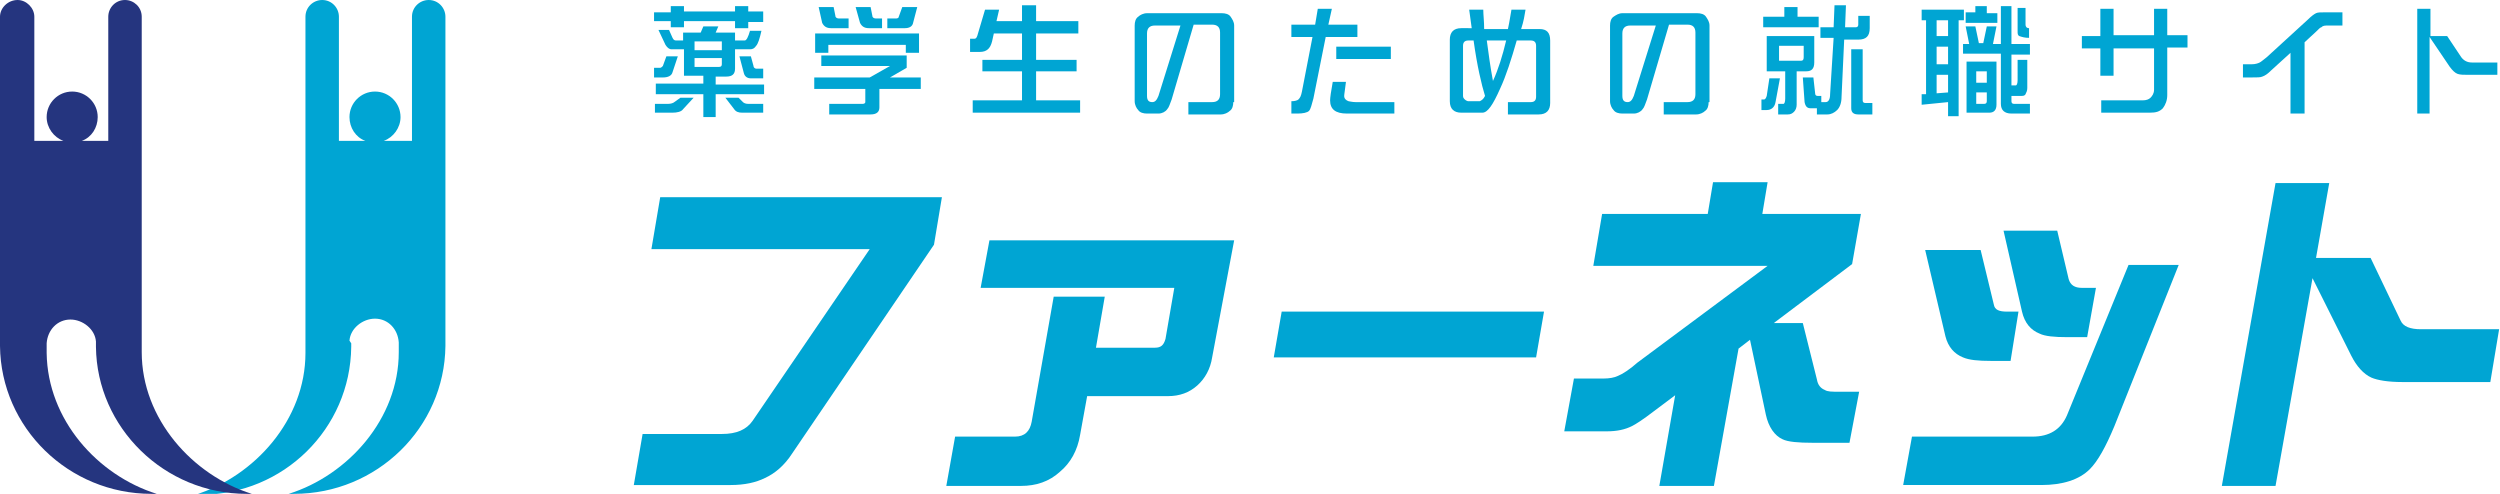
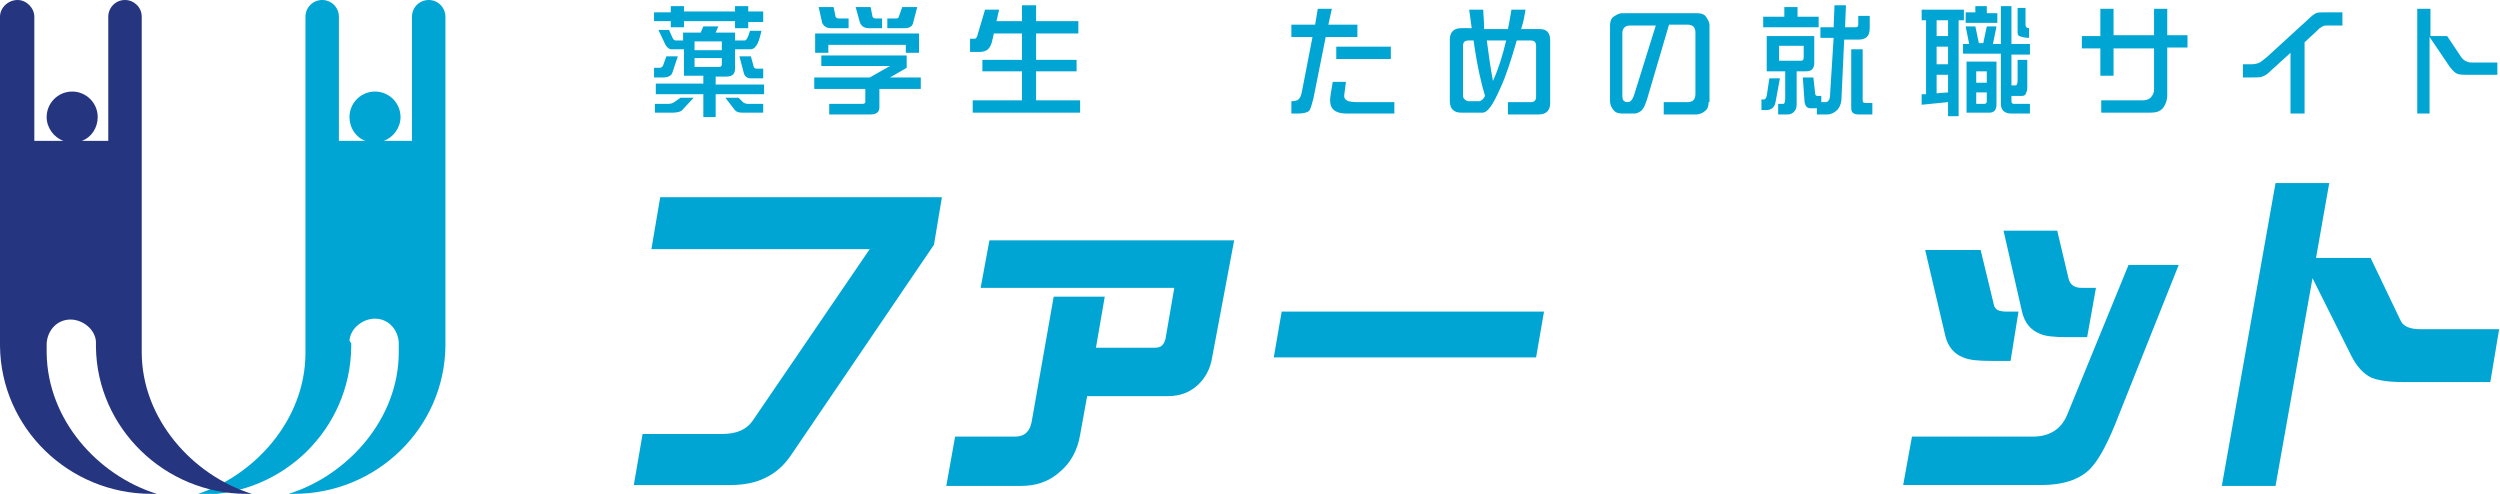
<svg xmlns="http://www.w3.org/2000/svg" version="1.1" id="レイヤー_1" x="0px" y="0px" viewBox="0 0 284 56.1" style="enable-background:new 0 0 284 56.1;" xml:space="preserve">
  <style type="text/css">
	.st0{fill:#00A5D3;}
	.st1{fill:#25357F;}
</style>
  <g>
    <g>
      <g>
        <g>
          <g>
            <path class="st0" d="M39.9,39L39.9,39L39.9,39l0,0.4h0c-0.1,9.3-7.7,16.8-17.1,16.8c-0.2,0-0.4,0-0.6,0       c6.7-2.1,12.5-8.5,12.5-16.1h0V1.9h0c0-1.1,0.9-1.9,1.9-1.9c1.1,0,1.9,0.9,1.9,1.9h0v14.1h3c-1.1-0.4-1.8-1.5-1.8-2.7       c0-1.6,1.3-2.9,2.9-2.9c1.6,0,2.9,1.3,2.9,2.9c0,1.2-0.8,2.3-1.9,2.7h3.2V1.9h0c0-1.1,0.9-1.9,1.9-1.9c1.1,0,1.9,0.9,1.9,1.9h0       l0,37.4h0c-0.1,9.3-7.8,16.8-17.2,16.8c-0.2,0-0.4,0-0.6,0c6.7-2.1,12.5-8.5,12.5-16.1h0c0,0,0-1.1,0-1.1       c-0.1-1.5-1.2-2.7-2.7-2.7c-1.4,0-2.8,1.1-2.9,2.5L39.9,39L39.9,39z" />
          </g>
          <g>
            <path class="st1" d="M10.9,39L10.9,39L10.9,39l0,0.4h0C11,48.6,18.7,56.1,28,56.1c0.2,0,0.4,0,0.6,0       c-6.7-2.1-12.5-8.5-12.5-16.1h0V1.9h0c0-1.1-0.9-1.9-1.9-1.9c-1.1,0-1.9,0.9-1.9,1.9h0v14.1h-3c1.1-0.4,1.8-1.5,1.8-2.7       c0-1.6-1.3-2.9-2.9-2.9c-1.6,0-2.9,1.3-2.9,2.9c0,1.2,0.8,2.3,1.9,2.7H3.9V1.9h0C3.9,0.9,3,0,2,0C0.9,0,0,0.9,0,1.9h0l0,37.4h0       c0.1,9.3,7.8,16.8,17.2,16.8c0.2,0,0.4,0,0.6,0C11.1,54,5.4,47.7,5.3,40.1h0c0,0,0-1.1,0-1.1c0.1-1.5,1.2-2.7,2.7-2.7       c1.4,0,2.8,1.1,2.9,2.5L10.9,39L10.9,39z" />
          </g>
        </g>
      </g>
    </g>
    <g>
      <g>
        <path class="st0" d="M86.7,1.4v1.1H85v0.7h-1.5V2.4h-5.8v0.7h-1.5V2.4h-1.9V1.4h1.9V0.7h1.5v0.6h5.8V0.7H85v0.6H86.7z M74.8,3.4     H76l0.4,0.9c0.1,0.2,0.2,0.3,0.4,0.3h0.8V3.7h2l0.3-0.7h1.7l-0.3,0.7h2.2v0.9h1.1c0.2,0,0.4-0.4,0.6-1.1h1.3     c-0.2,0.9-0.4,1.5-0.6,1.7c-0.2,0.3-0.4,0.4-0.7,0.4h-1.7v2.2c0,0.6-0.3,0.9-1,0.9h-1.2v0.9h5.5v1.1h-5.5v2.6h-1.4v-2.6h-5.4V9.5     h5.4V8.6h-2.2V5.6h-1.4c-0.3,0-0.5-0.2-0.7-0.5L74.8,3.4z M75.7,6.4h1.3l-0.6,1.8c-0.1,0.4-0.5,0.6-1.1,0.6h-1V7.7H75     c0.1,0,0.2-0.1,0.3-0.2L75.7,6.4z M77.3,11.1h1.5l-1.2,1.3c-0.2,0.3-0.7,0.4-1.2,0.4h-2v-1h1.5c0.3,0,0.6-0.1,0.7-0.2L77.3,11.1z      M78.9,5.7H82v-1h-3.1V5.7z M81.7,7.6c0.2,0,0.3-0.1,0.3-0.3V6.6h-3.1v1H81.7z M82.4,11.1h1.5l0.5,0.5c0.1,0.1,0.3,0.2,0.6,0.2     h1.7v1h-2.4c-0.4,0-0.7-0.1-0.9-0.4L82.4,11.1z M84,6.4h1.3l0.3,1.1c0,0.2,0.2,0.3,0.3,0.3h0.8v1.1h-1.4c-0.4,0-0.7-0.2-0.8-0.6     L84,6.4z" />
        <path class="st0" d="M93.3,6.3h9.7v1.4l-1.9,1.1h3.5v1.3h-4.7v2.1c0,0.5-0.3,0.8-1,0.8h-4.7v-1.2h3.8c0.2,0,0.3-0.1,0.3-0.2v-1.5     h-5.8V8.8h6.3l2.3-1.3h-7.8V6.3z M104.4,3.8V6h-1.5V5.1h-8.8V6h-1.5V3.8H104.4z M93,0.8h1.7l0.2,1c0,0.2,0.2,0.3,0.4,0.3h1.1v1.1     h-2c-0.5,0-0.8-0.2-1-0.6L93,0.8z M97.2,0.8h1.7l0.2,1c0,0.2,0.2,0.3,0.4,0.3h0.7v1.1h-1.5c-0.5,0-0.8-0.2-1-0.6L97.2,0.8z      M104.2,0.8l-0.5,1.9c-0.1,0.3-0.4,0.5-0.9,0.5h-2V2.1h1c0.2,0,0.3-0.1,0.3-0.2l0.4-1.1H104.2z" />
        <path class="st0" d="M111.9,1.1h1.6l-0.3,1.3h2.9V0.6h1.6v1.8h4.8v1.4h-4.8v3h4.6v1.3h-4.6v3.3h5v1.4h-12.2v-1.4h5.6V8.1h-4.5     V6.8h4.5v-3h-3.2l-0.2,0.9c-0.2,0.8-0.6,1.2-1.4,1.2h-1.1V4.4h0.5c0.2,0,0.3-0.2,0.4-0.6L111.9,1.1z" />
-         <path class="st0" d="M140.1,11.6c0,0.4-0.1,0.8-0.4,1c-0.2,0.2-0.6,0.4-1,0.4H135v-1.4h2.7c0.6,0,0.9-0.3,0.9-0.9v-7     c0-0.6-0.3-0.9-0.9-0.9h-2.1l-2.5,8.5c-0.2,0.5-0.3,0.9-0.5,1.1c-0.2,0.3-0.6,0.5-1,0.5h-1.3c-0.4,0-0.8-0.1-1-0.4     c-0.2-0.2-0.4-0.6-0.4-1V2.9c0-0.4,0.1-0.8,0.4-1c0.2-0.2,0.6-0.4,1-0.4h8.5c0.4,0,0.8,0.1,1,0.4s0.4,0.6,0.4,1V11.6z M134.1,2.9     h-2.9c-0.6,0-0.9,0.3-0.9,0.9v7.1c0,0.5,0.2,0.7,0.6,0.7c0.3,0,0.5-0.2,0.7-0.7L134.1,2.9z" />
        <path class="st0" d="M151.3,1l-0.4,1.8h3.3v1.4h-3.6l-1.4,7c-0.2,0.7-0.3,1.2-0.5,1.4c-0.2,0.2-0.7,0.3-1.3,0.3h-0.7v-1.4     c0.4,0,0.7-0.1,0.8-0.2c0.2-0.2,0.3-0.4,0.4-0.9l1.2-6.2h-2.4V2.8h2.7l0.3-1.8H151.3z M158.3,12.9H153c-1.3,0-1.9-0.5-1.9-1.5     c0-0.3,0.1-1,0.3-2.1h1.5c-0.1,0.9-0.2,1.4-0.2,1.6c0,0.3,0.2,0.5,0.5,0.6c0.1,0,0.4,0.1,0.8,0.1h4.4V12.9z M158,6.7h-6.2V5.3     h6.2V6.7z" />
        <path class="st0" d="M167.2,3.3c-0.1-0.8-0.2-1.5-0.3-2.2h1.6c0,0.6,0.1,1.3,0.1,2.2h2.7c0.2-0.9,0.3-1.7,0.4-2.2h1.6     c-0.1,0.6-0.2,1.3-0.5,2.2h2.1c0.8,0,1.2,0.4,1.2,1.3v7.1c0,0.8-0.4,1.3-1.3,1.3h-3.5v-1.4h2.6c0.4,0,0.6-0.2,0.6-0.6V5.2     c0-0.4-0.2-0.6-0.6-0.6h-1.6c-0.6,2.1-1.2,4-1.9,5.5c-0.8,1.8-1.4,2.7-2,2.7H166c-0.8,0-1.3-0.4-1.3-1.3v-7     c0-0.8,0.4-1.3,1.3-1.3H167.2z M168.7,10.9c-0.4-1.3-0.9-3.4-1.3-6.3h-0.6c-0.4,0-0.6,0.2-0.6,0.6v5.7c0,0.2,0.1,0.3,0.2,0.4     c0.1,0.1,0.3,0.2,0.4,0.2h1.3C168.3,11.4,168.5,11.3,168.7,10.9z M168.9,4.6c0.2,1.5,0.4,3,0.7,4.6c0.6-1.3,1.1-2.9,1.5-4.6     H168.9z" />
        <path class="st0" d="M194.1,11.6c0,0.4-0.1,0.8-0.4,1c-0.2,0.2-0.6,0.4-1,0.4H189v-1.4h2.7c0.6,0,0.9-0.3,0.9-0.9v-7     c0-0.6-0.3-0.9-0.9-0.9h-2.1l-2.5,8.5c-0.2,0.5-0.3,0.9-0.5,1.1c-0.2,0.3-0.6,0.5-1,0.5h-1.3c-0.4,0-0.8-0.1-1-0.4     c-0.2-0.2-0.4-0.6-0.4-1V2.9c0-0.4,0.1-0.8,0.4-1s0.6-0.4,1-0.4h8.5c0.4,0,0.8,0.1,1,0.4s0.4,0.6,0.4,1V11.6z M188.1,2.9h-2.9     c-0.6,0-0.9,0.3-0.9,0.9v7.1c0,0.5,0.2,0.7,0.6,0.7c0.3,0,0.5-0.2,0.7-0.7L188.1,2.9z" />
        <path class="st0" d="M201,8.9h1.2l-0.5,2.7c-0.1,0.6-0.5,0.9-1,0.9h-0.6v-1.2h0.3c0.1,0,0.2-0.1,0.3-0.4L201,8.9z M202.7,0.8h1.5     v1.1h2.4v1.2h-6.3V1.9h2.4V0.8z M200.8,4.1h5.3v3c0,0.7-0.3,1-0.9,1h-1.1v3.8c0,0.3-0.1,0.6-0.3,0.8c-0.2,0.2-0.4,0.3-0.7,0.3     h-1.1v-1.2h0.6c0.1,0,0.2-0.2,0.2-0.6V8.1h-2.1V4.1z M204.6,6.9c0.2,0,0.3-0.1,0.3-0.4V5.2h-2.8v1.7H204.6z M204.8,8.8h1.2     l0.2,1.8c0,0.2,0.1,0.3,0.3,0.3h0.4v0.7h0.5c0.3,0,0.5-0.3,0.5-0.9l0.4-6.4h-1.5V3.1h1.5l0.1-2.5h1.3l-0.1,2.5h1.2     c0.2,0,0.3-0.1,0.3-0.3V1.8h1.3v1.4c0,0.9-0.4,1.3-1.3,1.3h-1.6l-0.3,6.5c0,0.7-0.2,1.2-0.5,1.5c-0.3,0.3-0.7,0.5-1.1,0.5h-1.2     v-0.7h-0.7c-0.4,0-0.6-0.2-0.7-0.7L204.8,8.8z M210.3,5.6h1.3v5.8c0,0.2,0.1,0.3,0.3,0.3h0.8v1.3h-1.6c-0.5,0-0.8-0.2-0.8-0.7     V5.6z" />
        <path class="st0" d="M223.1,1.1v1.2h-0.6v10.9h-1.2v-1.6l-3,0.3v-1.2l0.5,0V2.3h-0.5V1.1H223.1z M220,4.1h1.3V2.3H220V4.1z      M220,7.3h1.3V5.3H220V7.3z M220,10.6l1.3-0.1v-2H220V10.6z M223.3,3h1.1l0.4,1.9h0.5l0.4-1.9h1.1L226.4,5h0.9V0.7h1.2V5h2.1v1.2     h-2.1v3.5h0.5c0.1,0,0.2-0.2,0.2-0.6V6.8h1.1V10c0,0.3-0.1,0.5-0.2,0.7c-0.1,0.2-0.3,0.2-0.6,0.2h-1v0.6c0,0.2,0.1,0.3,0.3,0.3     h1.8v1.1h-2.1c-0.8,0-1.2-0.4-1.2-1.1V6.1H223V5h0.7L223.3,3z M224.4,0.7h1.3v0.8h1.2v1.1h-3.6V1.4h1.1V0.7z M223.4,7h3.4v4.9     c0,0.6-0.3,0.9-0.8,0.9h-2.6V7z M224.5,9.4h1.2V8.1h-1.2V9.4z M225.4,11.8c0.2,0,0.3-0.1,0.3-0.3v-1h-1.2v1.3H225.4z M229.1,0.9     h1v1.9c0,0.2,0.1,0.4,0.4,0.4v1.1c-0.5,0-0.8-0.1-1.1-0.2c-0.2-0.1-0.2-0.3-0.2-0.5V0.9z" />
        <path class="st0" d="M240.1,8.6h-1.5V5.5h-2.1V4.1h2.1V1h1.5v3h4.6V1h1.5v3h2.3v1.4h-2.3l0,5.4c0,0.6-0.2,1.1-0.5,1.5     c-0.4,0.4-0.8,0.5-1.5,0.5h-5.5v-1.4h4.7c0.4,0,0.7-0.1,0.9-0.3c0.2-0.2,0.4-0.5,0.4-0.9V5.5h-4.6V8.6z" />
        <path class="st0" d="M261.7,12.9h-1.5V6l-2.2,2c-0.4,0.4-0.7,0.6-1,0.7c-0.2,0.1-0.6,0.1-1.3,0.1h-0.9V7.3h1     c0.4,0,0.7-0.1,0.9-0.2c0.2-0.1,0.4-0.3,0.8-0.6l4.7-4.3c0.4-0.4,0.7-0.6,0.9-0.7c0.2-0.1,0.5-0.1,1-0.1h2v1.5h-1.6     c-0.4,0-0.6,0-0.8,0.2c-0.1,0-0.3,0.2-0.6,0.5l-1.3,1.2V12.9z" />
        <path class="st0" d="M276.1,12.9h-1.5V1h1.5v3.1h1.9l1.6,2.4c0.3,0.4,0.7,0.6,1.2,0.6h2.9v1.4h-3.3c-0.5,0-0.9,0-1.2-0.1     c-0.3-0.1-0.6-0.4-0.9-0.8l-2.3-3.4V12.9z" />
      </g>
      <g>
        <path class="st0" d="M106.1,27.8L90,51.5c-0.9,1.4-2,2.3-3.1,2.8c-1,0.5-2.3,0.8-3.9,0.8h-11l1-5.8H82c1.7,0,2.8-0.5,3.5-1.5     l13.3-19.5H74l1-5.9h32L106.1,27.8z" />
        <path class="st0" d="M137.7,40.6c-0.2,1.3-0.8,2.4-1.7,3.2c-0.9,0.8-2,1.2-3.3,1.2h-9.2l-0.8,4.4c-0.3,1.8-1.1,3.2-2.3,4.2     c-1.2,1.1-2.7,1.6-4.4,1.6h-8.5l1-5.6h6.8c1.1,0,1.7-0.6,1.9-1.7l2.5-14.2h5.8l-1,5.8h6.7c0.7,0,1-0.3,1.2-1l1-5.8h-22l1-5.4     h27.8L137.7,40.6z" />
        <path class="st0" d="M174.5,40.6h-29.8l0.9-5.2h29.8L174.5,40.6z" />
-         <path class="st0" d="M210.1,50.3h-4.2c-1.6,0-2.8-0.1-3.4-0.4c-0.9-0.4-1.6-1.4-1.9-2.8l-1.8-8.5l-1.3,1l-2.8,15.6h-6.2l1.8-10.3     l-2.4,1.8c-1.3,1-2.1,1.5-2.5,1.7c-0.8,0.4-1.7,0.6-2.9,0.6h-4.8l1.1-6h3.4c0.6,0,1.2-0.1,1.6-0.3c0.5-0.2,1.3-0.7,2.2-1.5     l14.8-11h-19.8l1-5.9H194l0.6-3.6h6.2l-0.6,3.6h11.2l-1,5.7l-8.9,6.7h3.3l1.6,6.4c0.1,0.6,0.4,1,0.9,1.2c0.3,0.2,0.8,0.2,1.6,0.2     h2.3L210.1,50.3z" />
        <path class="st0" d="M247.5,30.1l-7.3,18.3c-1,2.4-1.9,4-2.8,4.9c-1.2,1.2-3.1,1.8-5.5,1.8h-15.7l1-5.5h13.7     c1.9,0,3.2-0.8,3.9-2.4l7-17.1H247.5z M228.4,41h-2.2c-1.5,0-2.5-0.1-3.2-0.4c-1-0.4-1.7-1.2-2-2.4l-2.3-9.8h6.3l1.5,6.2     c0.1,0.6,0.6,0.8,1.5,0.8h1.3L228.4,41z M237.1,38.3h-2.3c-1.4,0-2.5-0.1-3.1-0.4c-1-0.4-1.7-1.2-2-2.5l-2.1-9.2h6.1l1.3,5.5     c0.2,0.7,0.7,1,1.5,1h1.6L237.1,38.3z" />
        <path class="st0" d="M282.9,43.4h-10c-1.6,0-2.8-0.2-3.5-0.5c-0.9-0.4-1.7-1.3-2.3-2.5l-4.4-8.8l-4.2,23.6h-6.1l6.1-34.4h6.1     l-1.5,8.5h6.2l3.4,7.1c0.3,0.7,1.1,1,2.3,1h8.9L282.9,43.4z" />
      </g>
    </g>
  </g>
</svg>